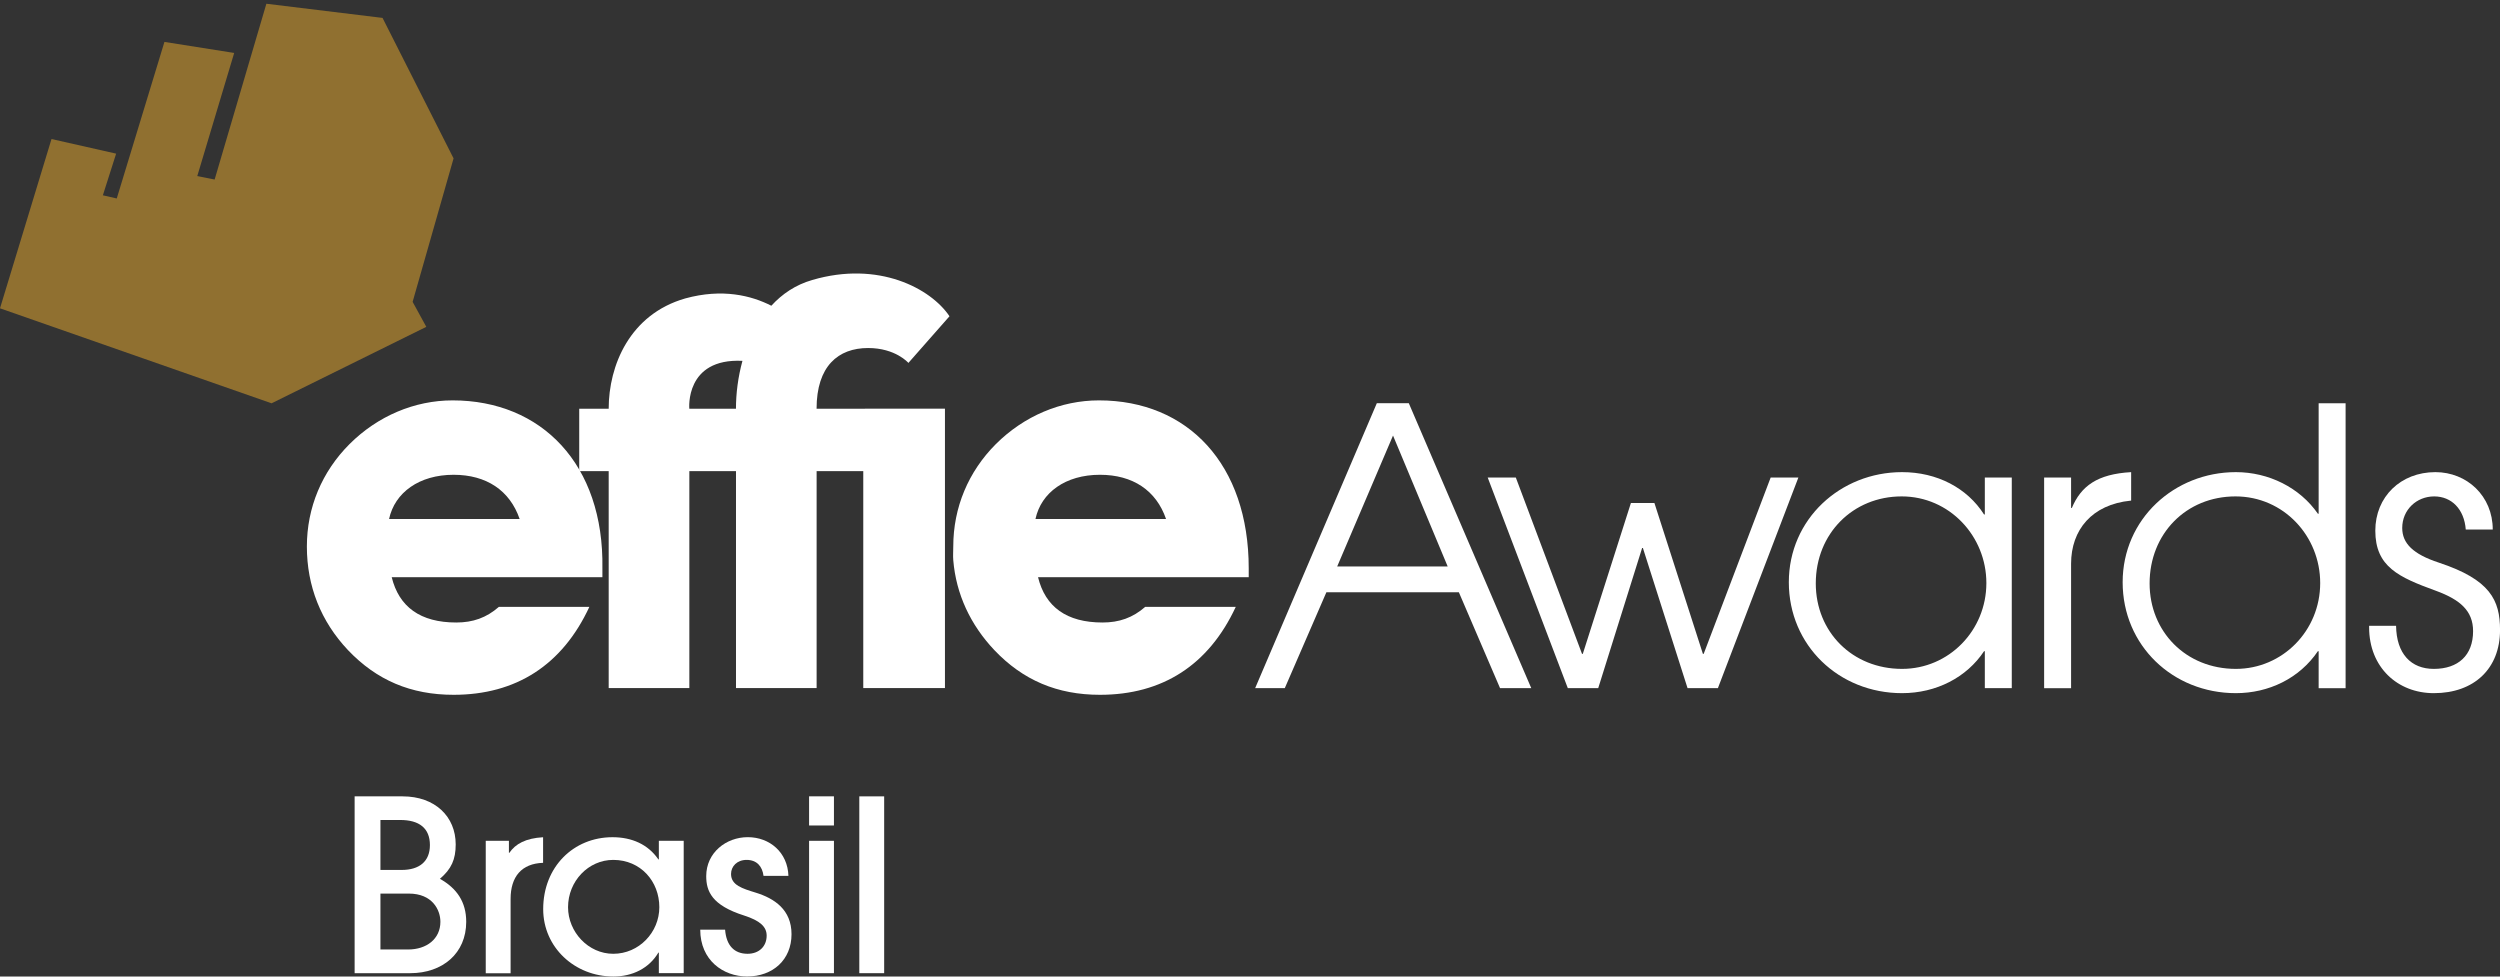
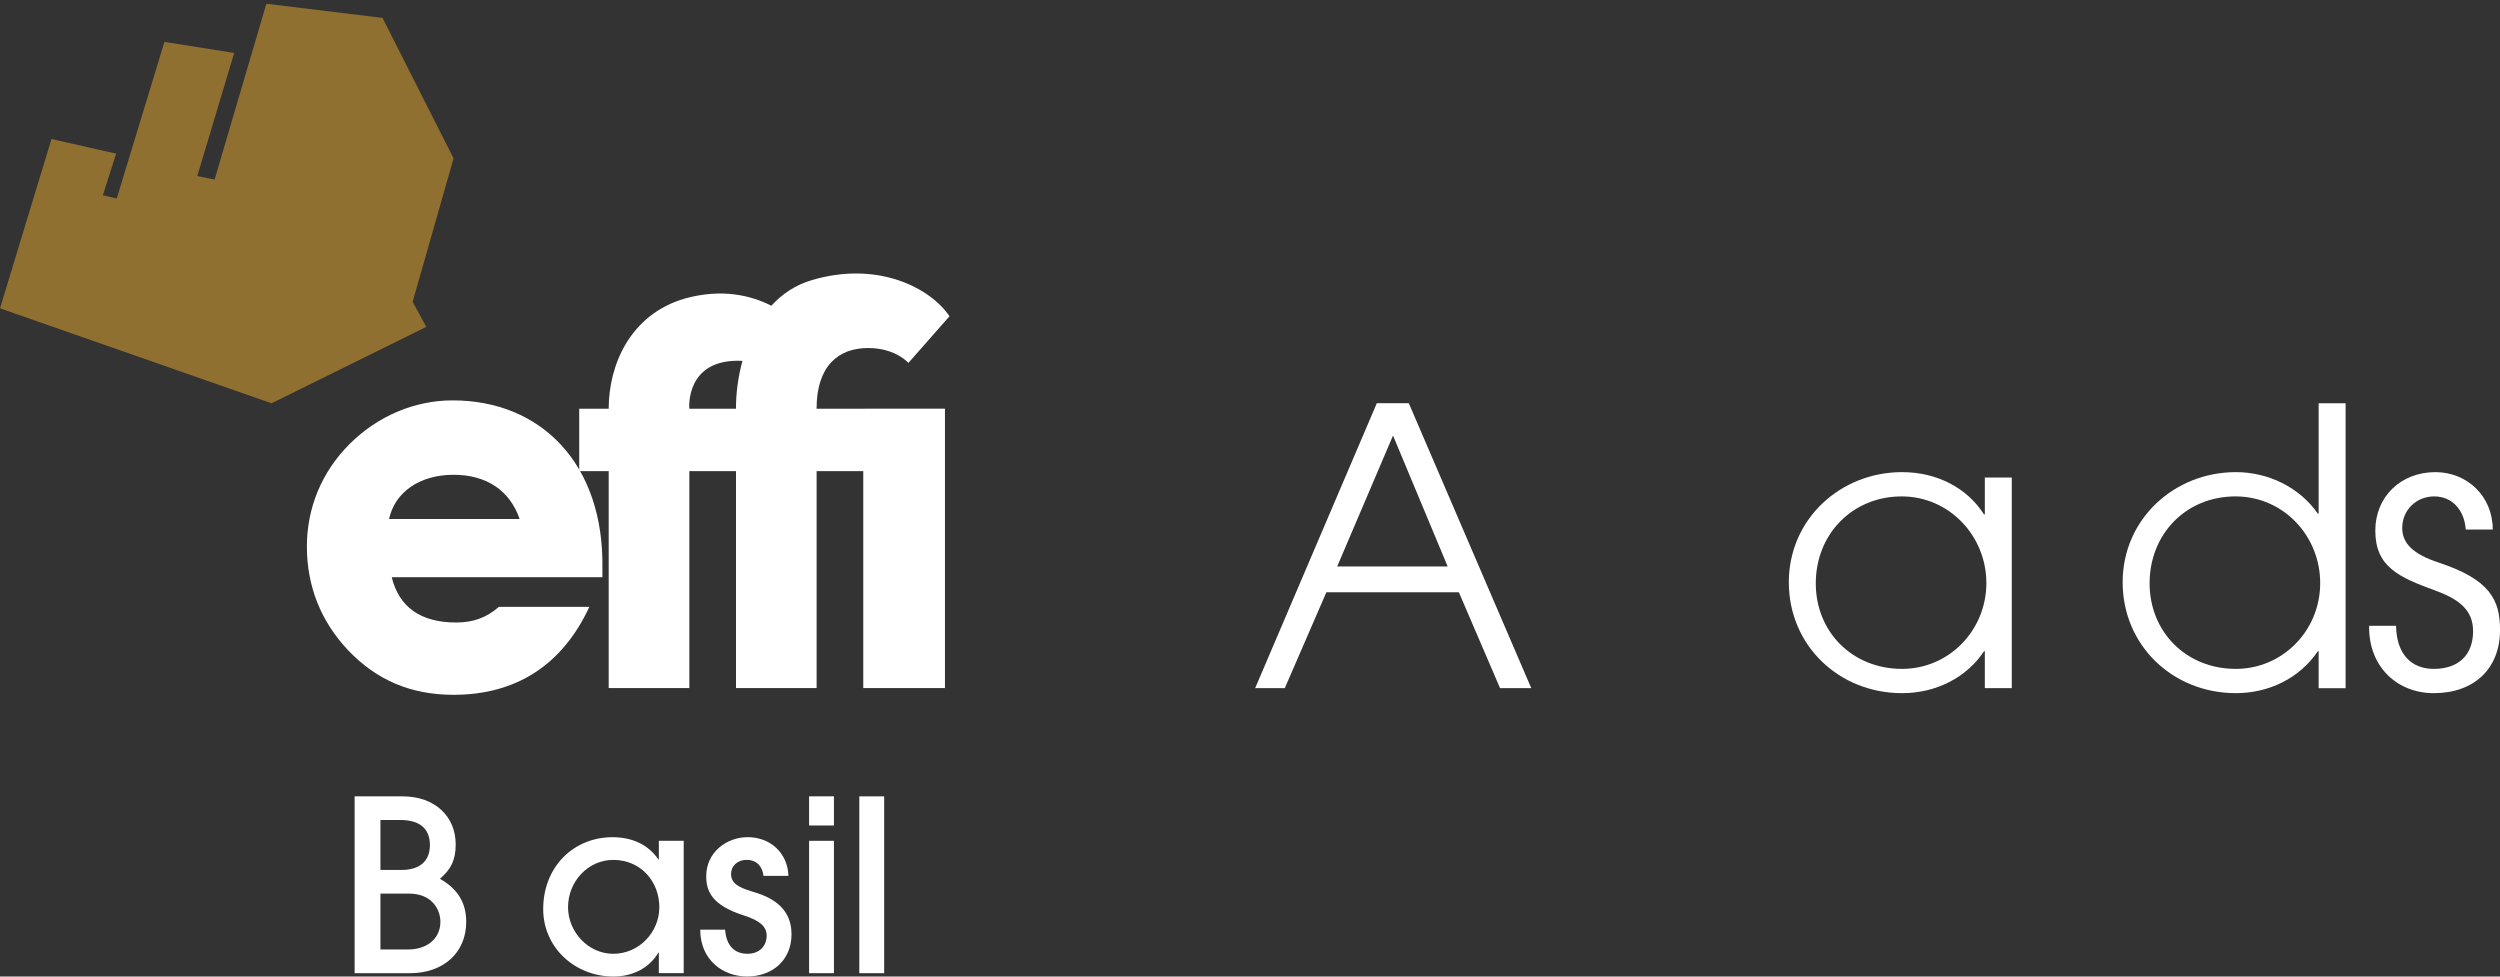
<svg xmlns="http://www.w3.org/2000/svg" id="Layer_1" x="0px" y="0px" viewBox="0 0 727.18 284.04" style="enable-background:new 0 0 727.18 284.04;" xml:space="preserve">
  <rect x="0" y="0" width="727.18" height="284.04" fill="#333333" stroke="none" />
  <style type="text/css">	.st0{fill:#FFFFFF;}	.st1{fill:#907030;}</style>
  <g>
    <path class="st0" d="M171.43,176.52c-7.87,16.94-21.34,25.58-39.5,25.58c-12.4,0-22.39-4.24-30.72-13.01  c-7.87-8.33-11.95-18.62-11.95-30.11c0-11.36,4.39-21.79,12.42-29.82c8.17-8.15,18.91-12.7,29.96-12.7  c25.88,0,44.08,18.6,43.58,48.87c-0.01,0.75,0,1.66,0,2.57h-61.28c2.12,8.62,8.32,13.17,18.77,13.17c4.84,0,8.77-1.37,12.4-4.55  H171.43z M151.15,150.96c-2.87-8.32-9.68-12.86-19.21-12.86c-9.98,0-17.1,5.14-18.77,12.86H151.15z" />
    <g>
      <g>
        <path class="st0" d="M251.09,118.88c-3.81,0-8.97,0-13.57,0c0-12.37,6.28-17.65,14.99-17.65c8,0,11.72,4.33,11.72,4.33    l11.95-13.57c-5.41-8.08-20.62-16.22-39.91-10.55c-4.85,1.39-8.77,4.06-11.91,7.49c-5.8-2.96-14.23-5.09-25.03-2.13    c-16.17,4.64-22.28,19.53-22.28,32.08h-8.57v18.15h8.57v63.1h23.46v-63.1h4.79h4.74h4.04v63.1h23.45v-63.1h13.57v63.1h23.76    v-81.26h-18.12C256.74,118.88,254.43,118.88,251.09,118.88z M210.03,118.88h-4.74h-4.79c0,0-1.34-14.74,15.46-13.92    c-1.3,4.73-1.89,9.56-1.89,13.92H210.03z" />
      </g>
    </g>
-     <path class="st0" d="M359.45,176.52c-7.88,16.94-21.34,25.58-39.51,25.58c-12.4,0-22.4-4.24-30.72-13.01  c-6.94-7.35-11.11-16.23-11.94-26.13c-0.11-1.31,0-2.64,0-3.98c0-11.36,4.38-21.79,12.4-29.82c8.18-8.15,18.92-12.7,29.96-12.7  c25.88,0,43.58,18.6,43.58,48.87c0,0.75,0,1.66,0,2.57h-61.28c2.11,8.62,8.31,13.17,18.75,13.17c4.84,0,8.79-1.37,12.42-4.55  H359.45z M339.17,150.96c-2.87-8.32-9.68-12.86-19.23-12.86c-9.98,0-17.09,5.14-18.75,12.86H339.17z" />
  </g>
  <path class="st0" d="M55.9,189.64" />
  <polygon class="st1" points="14.98,40.44 0,89.68 78.99,117.31 124,95.07 120.02,87.8 131.93,46.07 111.27,5.21 77.48,1.09  62.43,52.22 57.38,51.21 68.12,15.4 47.83,12.19 33.96,57.73 29.92,56.81 33.78,44.69 " />
  <g>
    <path class="st0" d="M436.32,200.16l-11.98-27.89h-38.53l-12.1,27.89h-8.62l35.39-82.88h9.3l35.62,82.88H436.32z M405.19,126.69  l-16.24,38.08h32.14L405.19,126.69z" />
-     <path class="st0" d="M490.86,200.16l-12.99-40.77h-0.22l-12.77,40.77h-8.85l-23.3-61.26h8.18l19.26,51.3h0.22l14-43.9h6.83  l14.11,43.9h0.22l19.49-51.3h8.06l-23.41,61.26H490.86z" />
    <path class="st0" d="M577.33,200.16v-10.75h-0.22c-5.04,7.62-13.89,12.21-23.86,12.21c-18.37,0-32.93-13.89-32.93-32.26  c0-18.37,15.01-32.03,32.93-32.03c10.19,0,18.93,4.59,23.86,12.32h0.22V138.9h7.84v61.26H577.33z M577.78,169.59  c0-13.66-10.75-25.2-24.64-25.2c-14.11,0-24.98,10.75-24.98,25.31c0,14.11,10.64,24.86,25.09,24.86  C566.91,194.56,577.78,183.36,577.78,169.59z" />
-     <path class="st0" d="M594.58,200.16V138.9h7.84v8.85h0.22c2.69-6.38,7.39-9.86,17.25-10.42v8.29h-0.11  c-11.31,1.12-17.36,8.51-17.36,18.37v36.18H594.58z" />
    <path class="st0" d="M674.43,200.16v-10.75h-0.22c-5.38,7.95-14.34,12.21-23.86,12.21c-18.37,0-32.93-13.89-32.93-32.26  c0-18.37,15.01-32.03,32.93-32.03c9.52,0,18.59,4.48,23.86,12.1h0.22v-32.14h7.84v82.88H674.43z M674.88,169.59  c0-13.66-10.64-25.2-24.64-25.2c-14.34,0-24.98,10.86-24.98,25.31c0,14,10.53,24.86,25.09,24.86  C663.9,194.56,674.88,183.48,674.88,169.59z" />
    <path class="st0" d="M717.22,154.02c-0.45-5.94-4.14-9.63-9.18-9.63c-5.15,0-9.3,3.92-9.3,9.18c0,4.48,3.14,7.62,10.64,10.08  c14.9,4.93,17.81,10.86,17.81,19.6c0,11.2-7.5,18.37-19.26,18.37c-10.53,0-18.82-7.5-18.82-19.15v-0.45h7.84  c0.11,8.18,4.37,12.54,10.98,12.54c7.06,0,11.42-3.92,11.42-10.98c0-5.94-3.81-9.18-10.86-11.76  c-10.75-3.92-17.58-6.94-17.58-17.47c0-9.86,7.39-17.02,17.47-17.02c9.18,0,16.69,6.94,16.69,16.69H717.22z" />
  </g>
  <g>
    <path class="st0" d="M103.15,283.07v-51.43h13.97c9.45,0,15.43,5.91,15.43,13.97c0,4.38-1.25,7.16-4.59,10.01  c4.94,2.78,7.65,6.74,7.65,12.51c0,9.17-6.88,14.94-16.26,14.94H103.15z M116.85,253.04c5.07,0,8.2-2.43,8.2-7.23  c0-4.93-3.13-7.3-8.62-7.3h-5.77v14.53H116.85z M118.72,276.18c5.35,0,9.38-3.06,9.38-8.06c0-3.47-2.36-8.2-9.17-8.2h-8.27v16.26  H118.72z" />
-     <path class="st0" d="M141.29,283.07v-38.5h6.74v3.48h0.14c1.74-2.57,4.73-4.24,9.8-4.52v7.44c-6.26,0.21-9.45,4.03-9.45,10.5v21.62  H141.29z" />
    <path class="st0" d="M191.64,283.07v-5.98h-0.14c-2.71,4.59-7.58,6.95-13.07,6.95c-11.26,0-20.43-8.48-20.43-19.6  c0-12.3,8.83-20.92,20.16-20.92c5.63,0,10.36,2.09,13.34,6.46h0.14v-5.42h7.23v38.5H191.64z M191.78,263.88  c0-7.51-5.42-13.76-13.41-13.76c-7.23,0-13.14,6.19-13.14,13.76c0,7.23,5.91,13.55,13.14,13.55  C185.87,277.44,191.78,271.18,191.78,263.88z" />
    <path class="st0" d="M222.09,254.78c-0.35-2.78-1.95-4.66-4.93-4.66c-2.78,0-4.52,1.88-4.52,4.1c0,3.27,3.34,4.24,7.16,5.42  c5.42,1.67,10.43,4.94,10.43,12.09c0,7.44-5.42,12.3-12.93,12.3c-6.95,0-13.62-4.73-13.62-13.62h7.23  c0.35,4.66,2.71,7.02,6.53,7.02c3.34,0,5.56-2.15,5.56-5.28c0-2.64-2.02-4.38-6.53-5.84c-9.45-2.99-11.05-7.09-11.05-11.47  c0-6.81,5.77-11.33,12.09-11.33c6.39,0,11.61,4.45,11.82,11.26H222.09z" />
    <path class="st0" d="M235.34,240.11v-8.48h7.23v8.48H235.34z M235.34,283.07v-38.5h7.23v38.5H235.34z" />
    <path class="st0" d="M249.95,283.07v-51.43h7.23v51.43H249.95z" />
  </g>
</svg>